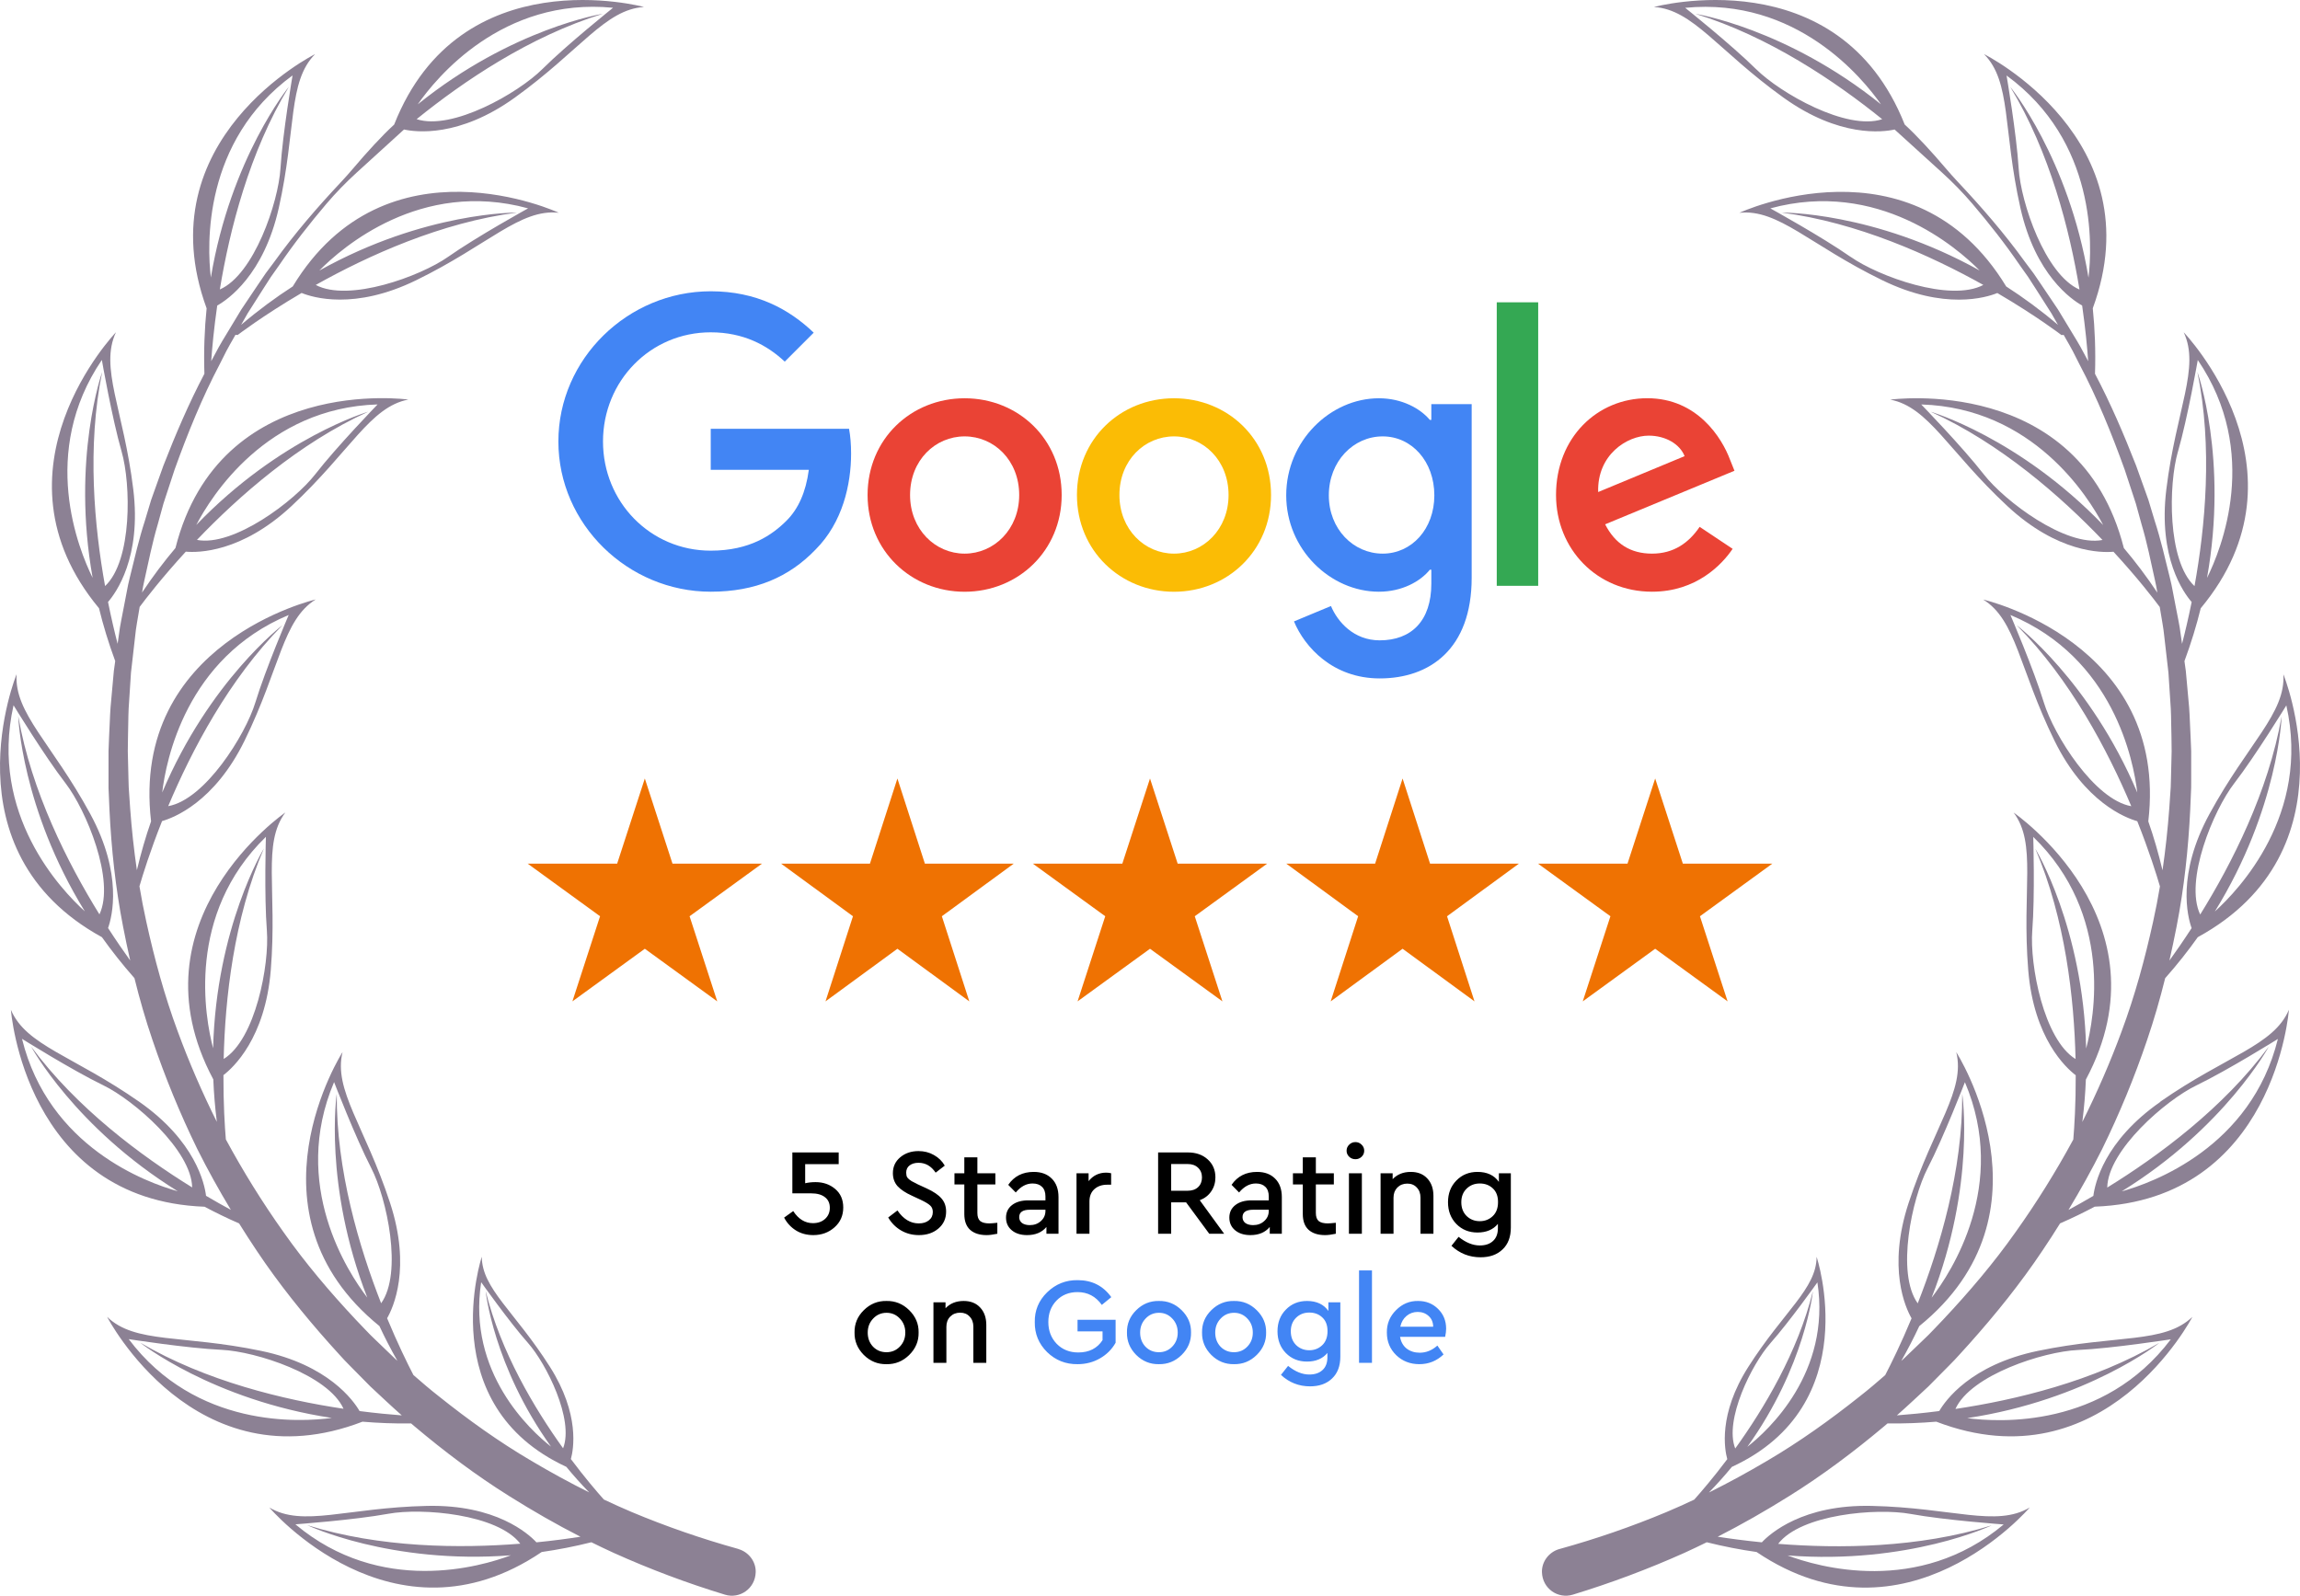
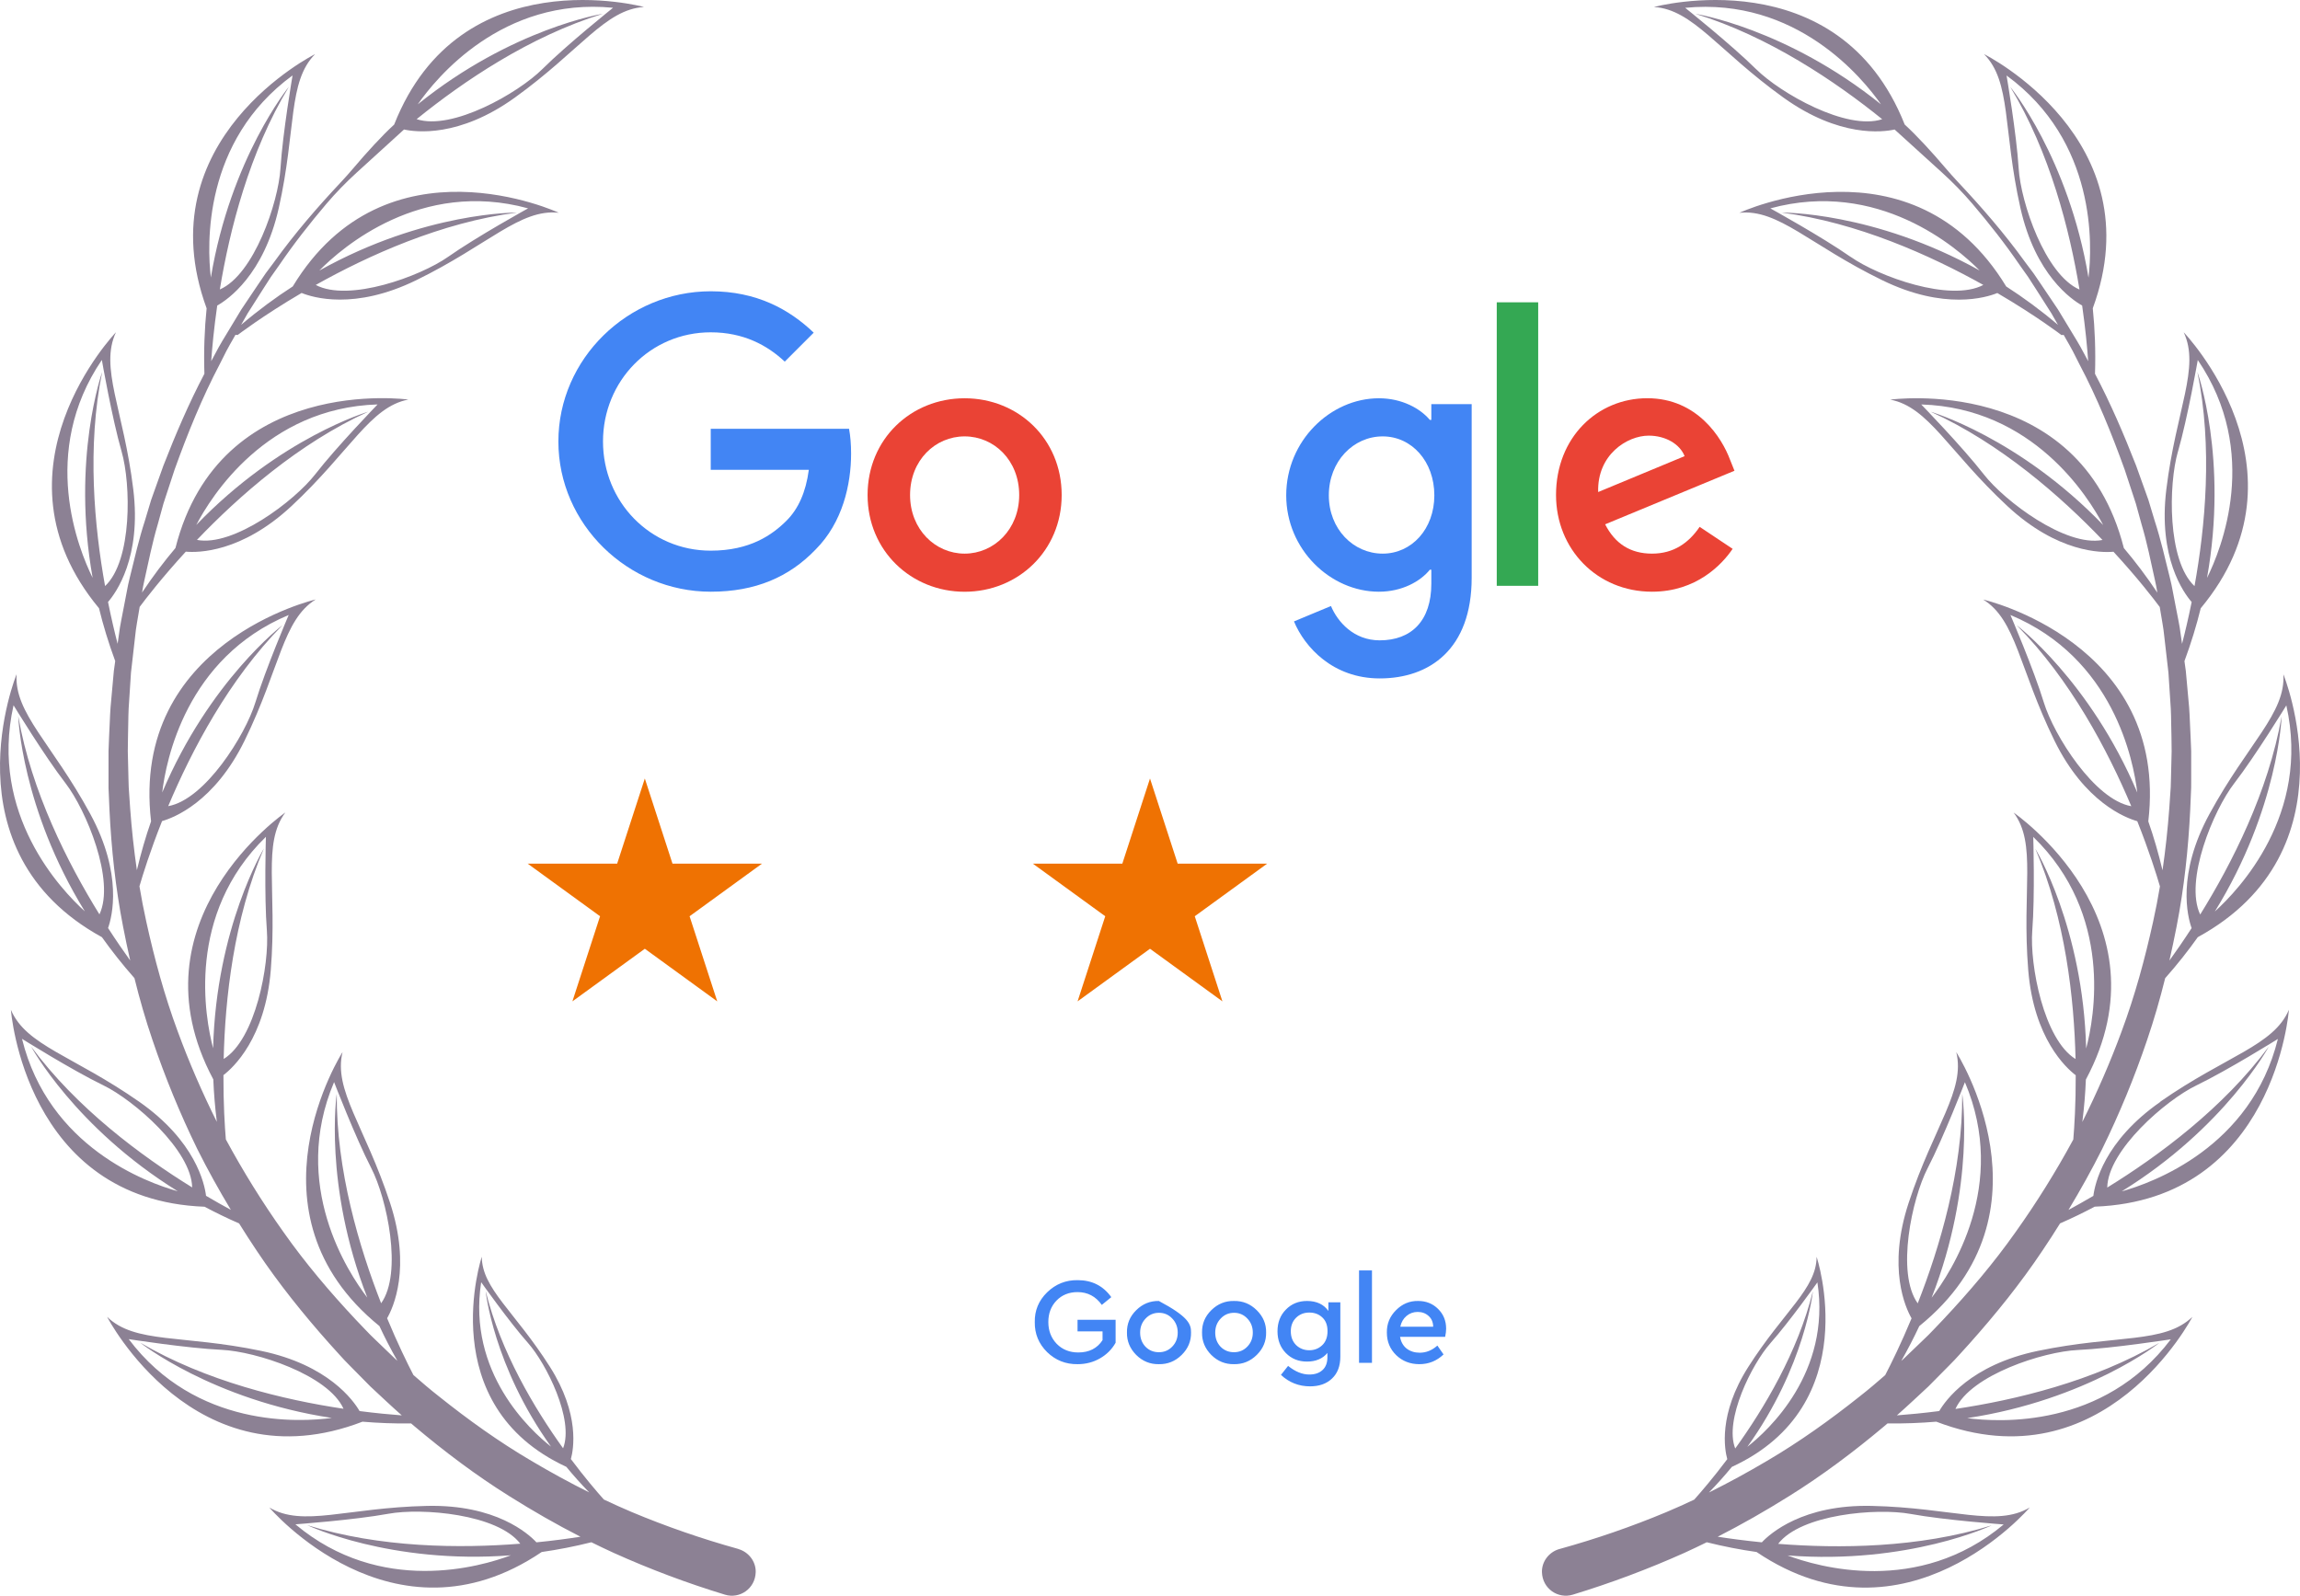
<svg xmlns="http://www.w3.org/2000/svg" width="980" height="680" viewBox="0 0 980 680" fill="none">
  <g clip-path="url(#clip0_1_64)">
    <path d="M452.366 210.943C452.366 234.679 433.8 252.169 411.016 252.169C388.231 252.169 369.665 234.679 369.665 210.943C369.665 187.04 388.231 169.717 411.016 169.717C433.8 169.717 452.366 187.04 452.366 210.943ZM434.265 210.943C434.265 196.111 423.505 185.962 411.016 185.962C398.527 185.962 387.766 196.111 387.766 210.943C387.766 225.627 398.527 235.924 411.016 235.924C423.505 235.924 434.265 225.608 434.265 210.943Z" fill="#EA4335" />
-     <path d="M541.572 210.943C541.572 234.679 523.006 252.169 500.221 252.169C477.437 252.169 458.871 234.679 458.871 210.943C458.871 187.059 477.437 169.717 500.221 169.717C523.006 169.717 541.572 187.04 541.572 210.943ZM523.471 210.943C523.471 196.111 512.71 185.962 500.221 185.962C487.733 185.962 476.972 196.111 476.972 210.943C476.972 225.627 487.733 235.924 500.221 235.924C512.71 235.924 523.471 225.608 523.471 210.943Z" fill="#FBBC05" />
    <path d="M627.061 172.208V246.221C627.061 276.667 609.108 289.101 587.885 289.101C567.906 289.101 555.882 275.737 551.348 264.808L567.107 258.247C569.914 264.957 576.79 272.875 587.866 272.875C601.452 272.875 609.87 264.492 609.87 248.712V242.783H609.239C605.187 247.783 597.382 252.151 587.532 252.151C566.921 252.151 548.04 234.196 548.04 211.092C548.04 187.821 566.921 169.717 587.532 169.717C597.363 169.717 605.168 174.085 609.239 178.937H609.87V172.227H627.061V172.208ZM611.153 211.092C611.153 196.576 601.47 185.962 589.149 185.962C576.66 185.962 566.197 196.576 566.197 211.092C566.197 225.46 576.66 235.924 589.149 235.924C601.47 235.924 611.153 225.46 611.153 211.092Z" fill="#4285F4" />
    <path d="M655.403 128.826V249.641H637.747V128.826H655.403Z" fill="#34A853" />
    <path d="M724.203 224.512L738.253 233.88C733.718 240.589 722.79 252.151 703.908 252.151C680.492 252.151 663.004 234.047 663.004 210.925C663.004 186.408 680.64 169.699 701.883 169.699C723.273 169.699 733.736 186.724 737.156 195.925L739.033 200.609L683.93 223.434C688.149 231.705 694.709 235.924 703.908 235.924C713.126 235.924 719.519 231.389 724.203 224.512ZM680.956 209.679L717.791 194.382C715.765 189.234 709.669 185.646 702.496 185.646C693.296 185.646 680.492 193.769 680.956 209.679Z" fill="#EA4335" />
    <path d="M302.835 200.219V182.728H361.766C362.343 185.777 362.64 189.382 362.64 193.286C362.64 206.408 359.053 222.634 347.494 234.196C336.25 245.905 321.884 252.151 302.853 252.151C267.58 252.151 237.919 223.415 237.919 188.137C237.919 152.859 267.58 124.124 302.853 124.124C322.367 124.124 336.268 131.781 346.713 141.763L334.373 154.104C326.883 147.078 316.736 141.614 302.835 141.614C277.077 141.614 256.931 162.376 256.931 188.137C256.931 213.899 277.077 234.66 302.835 234.66C319.542 234.66 329.058 227.95 335.153 221.854C340.097 216.91 343.349 209.847 344.631 200.2L302.835 200.219Z" fill="#4285F4" />
  </g>
  <path d="M274.75 331.75L286.537 368.027H324.68L293.822 390.447L305.609 426.723L274.75 404.303L243.891 426.723L255.678 390.447L224.82 368.027H262.963L274.75 331.75Z" fill="#EF7202" />
-   <path d="M382.375 331.75L394.078 368.027H431.949L401.311 390.447L413.013 426.723L382.375 404.303L351.737 426.723L363.439 390.447L332.801 368.027H370.672L382.375 331.75Z" fill="#EF7202" />
  <path d="M490 331.75L501.787 368.027H539.93L509.072 390.447L520.859 426.723L490 404.303L459.141 426.723L470.928 390.447L440.07 368.027H478.213L490 331.75Z" fill="#EF7202" />
-   <path d="M597.625 331.75L609.328 368.027H647.199L616.561 390.447L628.263 426.723L597.625 404.303L566.987 426.723L578.689 390.447L548.051 368.027H585.922L597.625 331.75Z" fill="#EF7202" />
-   <path d="M705.25 331.75L717.037 368.027H755.18L724.322 390.447L736.109 426.723L705.25 404.303L674.391 426.723L686.178 390.447L655.32 368.027H693.463L705.25 331.75Z" fill="#EF7202" />
-   <path d="M359.297 514.567C359.297 517.997 358.055 520.815 355.57 523.02C353.085 525.225 350.075 526.328 346.54 526.328C343.74 526.328 341.272 525.663 339.137 524.332C337.002 523.002 335.322 521.182 334.097 518.872L337.982 516.09C340.222 519.52 343.022 521.235 346.382 521.235C348.482 521.235 350.197 520.64 351.527 519.45C352.892 518.225 353.575 516.632 353.575 514.672C353.575 512.712 352.875 511.207 351.475 510.157C350.11 509.072 348.15 508.53 345.595 508.53H337.615V491.1H357.355V496.088H343.075V504.225C344.44 503.91 345.91 503.752 347.485 503.752C350.775 503.752 353.557 504.715 355.832 506.64C358.142 508.565 359.297 511.207 359.297 514.567ZM378.453 518.82L382.39 515.827C384.91 519.502 387.938 521.34 391.473 521.34C393.258 521.34 394.693 520.902 395.778 520.027C396.898 519.152 397.458 517.98 397.458 516.51C397.458 515.32 397.09 514.392 396.355 513.727C395.62 513.027 394.29 512.222 392.365 511.312L388.533 509.527C385.838 508.302 383.808 506.955 382.443 505.485C381.113 503.98 380.448 502.125 380.448 499.92C380.448 497.155 381.498 494.897 383.598 493.147C385.698 491.397 388.288 490.522 391.368 490.522C393.783 490.522 395.97 491.082 397.93 492.202C399.925 493.322 401.465 494.827 402.55 496.717L398.665 499.71C396.775 496.91 394.343 495.51 391.368 495.51C389.828 495.51 388.568 495.877 387.588 496.612C386.608 497.347 386.118 498.38 386.118 499.71C386.153 500.34 386.223 500.865 386.328 501.285C386.468 501.67 386.8 502.09 387.325 502.545C387.85 502.965 388.218 503.227 388.428 503.332C388.638 503.437 389.32 503.787 390.475 504.382C390.685 504.487 390.843 504.575 390.948 504.645L394.833 506.43C397.738 507.76 399.838 509.177 401.133 510.682C402.463 512.187 403.128 514.06 403.128 516.3C403.128 519.275 402.025 521.69 399.82 523.545C397.65 525.4 394.885 526.328 391.525 526.328C388.725 526.328 386.188 525.663 383.913 524.332C381.638 523.002 379.818 521.165 378.453 518.82ZM424.953 521.077V525.75C423.133 526.135 421.61 526.328 420.385 526.328C417.375 526.328 415.03 525.575 413.35 524.07C411.705 522.565 410.883 520.325 410.883 517.35V504.75H406.683V499.972H410.883V493.2H416.448V499.972H424.113V504.75H416.448V516.877C416.448 518.487 416.85 519.642 417.655 520.342C418.495 521.007 419.79 521.34 421.54 521.34C422.135 521.34 423.273 521.252 424.953 521.077ZM451.016 510.157V525.75H445.871V522.862C443.946 525.172 441.198 526.328 437.628 526.328C434.933 526.328 432.763 525.645 431.118 524.28C429.473 522.915 428.651 521.112 428.651 518.872C428.651 516.632 429.508 514.847 431.223 513.517C432.938 512.187 435.248 511.522 438.153 511.522H445.451V509.842C445.451 508.057 444.961 506.692 443.981 505.747C443.036 504.802 441.688 504.33 439.938 504.33C437.313 504.33 434.933 505.607 432.798 508.162L429.596 504.907C432.116 501.232 435.738 499.395 440.463 499.395C443.683 499.395 446.238 500.34 448.128 502.23C450.053 504.12 451.016 506.762 451.016 510.157ZM445.451 515.985V515.512H438.836C435.791 515.512 434.268 516.562 434.268 518.662C434.268 519.712 434.671 520.552 435.476 521.182C436.316 521.777 437.418 522.075 438.783 522.075C440.673 522.075 442.248 521.497 443.508 520.342C444.803 519.187 445.451 517.735 445.451 515.985ZM473.44 499.972V504.855H471.76C469.52 504.855 467.7 505.485 466.3 506.745C464.9 508.005 464.2 509.755 464.2 511.995V525.75H458.688V499.972H463.833V503.332C465.758 500.917 468.26 499.71 471.34 499.71C472.04 499.71 472.74 499.797 473.44 499.972ZM521.597 525.75H515.245L505.375 512.362H499.022V525.75H493.457V491.1H506.11C509.61 491.1 512.445 492.097 514.615 494.092C516.785 496.052 517.87 498.59 517.87 501.705C517.87 503.98 517.275 505.975 516.085 507.69C514.93 509.405 513.302 510.665 511.202 511.47L521.597 525.75ZM499.022 496.035V507.427H506.005C507.895 507.427 509.382 506.92 510.467 505.905C511.587 504.855 512.147 503.472 512.147 501.757C512.147 500.042 511.587 498.66 510.467 497.61C509.382 496.56 507.895 496.035 506.005 496.035H499.022ZM546.172 510.157V525.75H541.027V522.862C539.102 525.172 536.355 526.328 532.785 526.328C530.09 526.328 527.92 525.645 526.275 524.28C524.63 522.915 523.807 521.112 523.807 518.872C523.807 516.632 524.665 514.847 526.38 513.517C528.095 512.187 530.405 511.522 533.31 511.522H540.607V509.842C540.607 508.057 540.117 506.692 539.137 505.747C538.192 504.802 536.845 504.33 535.095 504.33C532.47 504.33 530.09 505.607 527.955 508.162L524.752 504.907C527.272 501.232 530.895 499.395 535.62 499.395C538.84 499.395 541.395 500.34 543.285 502.23C545.21 504.12 546.172 506.762 546.172 510.157ZM540.607 515.985V515.512H533.992C530.947 515.512 529.425 516.562 529.425 518.662C529.425 519.712 529.827 520.552 530.632 521.182C531.472 521.777 532.575 522.075 533.94 522.075C535.83 522.075 537.405 521.497 538.665 520.342C539.96 519.187 540.607 517.735 540.607 515.985ZM569.174 521.077V525.75C567.354 526.135 565.832 526.328 564.607 526.328C561.597 526.328 559.252 525.575 557.572 524.07C555.927 522.565 555.104 520.325 555.104 517.35V504.75H550.904V499.972H555.104V493.2H560.669V499.972H568.334V504.75H560.669V516.877C560.669 518.487 561.072 519.642 561.877 520.342C562.717 521.007 564.012 521.34 565.762 521.34C566.357 521.34 567.494 521.252 569.174 521.077ZM574.762 525.75V499.972H580.274V525.75H574.762ZM574.867 492.938C574.132 492.237 573.764 491.38 573.764 490.365C573.764 489.35 574.132 488.492 574.867 487.792C575.602 487.057 576.494 486.69 577.544 486.69C578.559 486.69 579.434 487.057 580.169 487.792C580.904 488.492 581.272 489.35 581.272 490.365C581.272 491.38 580.904 492.237 580.169 492.938C579.434 493.637 578.559 493.987 577.544 493.987C576.494 493.987 575.602 493.637 574.867 492.938ZM610.768 509.632V525.75H605.256V510.367C605.256 508.582 604.731 507.147 603.681 506.062C602.666 504.942 601.318 504.382 599.638 504.382C597.923 504.382 596.506 504.942 595.386 506.062C594.301 507.182 593.758 508.617 593.758 510.367V525.75H588.246V499.972H593.391V502.492C595.351 500.427 597.923 499.395 601.108 499.395C604.083 499.395 606.428 500.322 608.143 502.177C609.893 504.032 610.768 506.517 610.768 509.632ZM638.656 499.972H643.749V523.072C643.749 527.098 642.576 530.213 640.231 532.418C637.921 534.658 634.789 535.778 630.834 535.778C626.074 535.778 621.944 534.15 618.444 530.895L621.489 527.063C624.534 529.513 627.544 530.738 630.519 530.738C632.899 530.738 634.771 530.108 636.136 528.848C637.536 527.588 638.236 525.768 638.236 523.387V521.55C636.206 524 633.301 525.225 629.521 525.225C625.916 525.225 622.924 524.017 620.544 521.602C618.164 519.152 616.974 516.055 616.974 512.31C616.974 508.565 618.164 505.485 620.544 503.07C622.924 500.62 625.916 499.395 629.521 499.395C633.616 499.395 636.661 500.812 638.656 503.647V499.972ZM638.289 512.258C638.289 509.737 637.554 507.795 636.084 506.43C634.614 505.03 632.759 504.33 630.519 504.33C628.279 504.33 626.406 505.065 624.901 506.535C623.396 508.005 622.644 509.93 622.644 512.31C622.644 514.725 623.396 516.685 624.901 518.19C626.441 519.66 628.314 520.395 630.519 520.395C632.654 520.395 634.474 519.695 635.979 518.295C637.519 516.86 638.289 514.847 638.289 512.258ZM364.109 567.835C364.039 564.16 365.351 560.992 368.046 558.332C370.776 555.637 373.996 554.325 377.706 554.395C381.451 554.325 384.689 555.637 387.419 558.332C390.149 561.027 391.479 564.195 391.409 567.835C391.479 571.51 390.149 574.695 387.419 577.39C384.689 580.085 381.451 581.398 377.706 581.328C373.996 581.398 370.776 580.085 368.046 577.39C365.351 574.66 364.039 571.475 364.109 567.835ZM385.739 567.887C385.739 565.507 384.969 563.512 383.429 561.902C381.889 560.257 379.999 559.435 377.759 559.435C375.484 559.435 373.576 560.257 372.036 561.902C370.496 563.512 369.726 565.507 369.726 567.887C369.726 570.267 370.479 572.262 371.984 573.872C373.524 575.447 375.431 576.235 377.706 576.235C379.981 576.235 381.889 575.43 383.429 573.82C384.969 572.21 385.739 570.232 385.739 567.887ZM420.251 564.632V580.75H414.738V565.367C414.738 563.582 414.213 562.147 413.163 561.062C412.148 559.942 410.801 559.382 409.121 559.382C407.406 559.382 405.988 559.942 404.868 561.062C403.783 562.182 403.241 563.617 403.241 565.367V580.75H397.728V554.972H402.873V557.492C404.833 555.427 407.406 554.395 410.591 554.395C413.566 554.395 415.911 555.322 417.626 557.177C419.376 559.032 420.251 561.517 420.251 564.632Z" fill="black" />
-   <path d="M440.908 563.425C440.803 558.49 442.553 554.255 446.158 550.72C449.798 547.185 454.138 545.452 459.178 545.522C465.268 545.522 470.045 547.937 473.51 552.767L469.468 556.075C466.878 552.435 463.43 550.615 459.125 550.615C455.485 550.615 452.493 551.823 450.148 554.238C447.838 556.652 446.683 559.697 446.683 563.372C446.683 567.082 447.873 570.18 450.253 572.665C452.668 575.115 455.73 576.34 459.44 576.34C464.06 576.34 467.508 574.59 469.783 571.09V567.362H459.125V562.427H475.348V572.192C473.773 574.992 471.55 577.215 468.68 578.86C465.81 580.505 462.643 581.328 459.178 581.328C454.103 581.398 449.763 579.682 446.158 576.182C442.588 572.647 440.838 568.395 440.908 563.425ZM480.183 567.835C480.113 564.16 481.425 560.992 484.12 558.332C486.85 555.637 490.07 554.325 493.78 554.395C497.525 554.325 500.763 555.637 503.493 558.332C506.223 561.027 507.553 564.195 507.483 567.835C507.553 571.51 506.223 574.695 503.493 577.39C500.763 580.085 497.525 581.398 493.78 581.328C490.07 581.398 486.85 580.085 484.12 577.39C481.425 574.66 480.113 571.475 480.183 567.835ZM501.813 567.887C501.813 565.507 501.043 563.512 499.503 561.902C497.963 560.257 496.073 559.435 493.833 559.435C491.558 559.435 489.65 560.257 488.11 561.902C486.57 563.512 485.8 565.507 485.8 567.887C485.8 570.267 486.553 572.262 488.058 573.872C489.598 575.447 491.505 576.235 493.78 576.235C496.055 576.235 497.963 575.43 499.503 573.82C501.043 572.21 501.813 570.232 501.813 567.887ZM512.175 567.835C512.105 564.16 513.418 560.992 516.113 558.332C518.843 555.637 522.063 554.325 525.773 554.395C529.518 554.325 532.755 555.637 535.485 558.332C538.215 561.027 539.545 564.195 539.475 567.835C539.545 571.51 538.215 574.695 535.485 577.39C532.755 580.085 529.518 581.398 525.773 581.328C522.063 581.398 518.843 580.085 516.113 577.39C513.418 574.66 512.105 571.475 512.175 567.835ZM533.805 567.887C533.805 565.507 533.035 563.512 531.495 561.902C529.955 560.257 528.065 559.435 525.825 559.435C523.55 559.435 521.643 560.257 520.103 561.902C518.563 563.512 517.793 565.507 517.793 567.887C517.793 570.267 518.545 572.262 520.05 573.872C521.59 575.447 523.498 576.235 525.773 576.235C528.048 576.235 529.955 575.43 531.495 573.82C533.035 572.21 533.805 570.232 533.805 567.887ZM566.007 554.972H571.1V578.072C571.1 582.098 569.927 585.213 567.582 587.418C565.272 589.658 562.14 590.778 558.185 590.778C553.425 590.778 549.295 589.15 545.795 585.895L548.84 582.063C551.885 584.513 554.895 585.738 557.87 585.738C560.25 585.738 562.122 585.108 563.487 583.848C564.887 582.588 565.587 580.768 565.587 578.387V576.55C563.557 579 560.652 580.225 556.872 580.225C553.267 580.225 550.275 579.017 547.895 576.602C545.515 574.152 544.325 571.055 544.325 567.31C544.325 563.565 545.515 560.485 547.895 558.07C550.275 555.62 553.267 554.395 556.872 554.395C560.967 554.395 564.012 555.812 566.007 558.647V554.972ZM565.64 567.258C565.64 564.737 564.905 562.795 563.435 561.43C561.965 560.03 560.11 559.33 557.87 559.33C555.63 559.33 553.757 560.065 552.252 561.535C550.747 563.005 549.995 564.93 549.995 567.31C549.995 569.725 550.747 571.685 552.252 573.19C553.792 574.66 555.665 575.395 557.87 575.395C560.005 575.395 561.825 574.695 563.33 573.295C564.87 571.86 565.64 569.847 565.64 567.258ZM579.069 580.75V541.375H584.581V580.75H579.069ZM615.758 569.672H596.543C596.893 571.772 597.82 573.435 599.325 574.66C600.865 575.85 602.738 576.445 604.943 576.445C607.673 576.445 610.175 575.43 612.45 573.4L615.075 577.18C612.17 579.945 608.74 581.328 604.785 581.328C600.865 581.328 597.575 580.05 594.915 577.495C592.255 574.905 590.925 571.702 590.925 567.887C590.855 564.177 592.15 560.992 594.81 558.332C597.47 555.637 600.62 554.325 604.26 554.395C607.655 554.395 610.49 555.532 612.765 557.807C615.04 560.047 616.178 562.847 616.178 566.207C616.178 567.222 616.038 568.377 615.758 569.672ZM596.648 565.367H610.665C610.63 563.442 609.983 561.92 608.723 560.8C607.463 559.645 605.905 559.067 604.05 559.067C602.23 559.067 600.638 559.645 599.273 560.8C597.943 561.92 597.068 563.442 596.648 565.367Z" fill="#4285F4" />
+   <path d="M440.908 563.425C440.803 558.49 442.553 554.255 446.158 550.72C449.798 547.185 454.138 545.452 459.178 545.522C465.268 545.522 470.045 547.937 473.51 552.767L469.468 556.075C466.878 552.435 463.43 550.615 459.125 550.615C455.485 550.615 452.493 551.823 450.148 554.238C447.838 556.652 446.683 559.697 446.683 563.372C446.683 567.082 447.873 570.18 450.253 572.665C452.668 575.115 455.73 576.34 459.44 576.34C464.06 576.34 467.508 574.59 469.783 571.09V567.362H459.125V562.427H475.348V572.192C473.773 574.992 471.55 577.215 468.68 578.86C465.81 580.505 462.643 581.328 459.178 581.328C454.103 581.398 449.763 579.682 446.158 576.182C442.588 572.647 440.838 568.395 440.908 563.425ZM480.183 567.835C480.113 564.16 481.425 560.992 484.12 558.332C486.85 555.637 490.07 554.325 493.78 554.395C506.223 561.027 507.553 564.195 507.483 567.835C507.553 571.51 506.223 574.695 503.493 577.39C500.763 580.085 497.525 581.398 493.78 581.328C490.07 581.398 486.85 580.085 484.12 577.39C481.425 574.66 480.113 571.475 480.183 567.835ZM501.813 567.887C501.813 565.507 501.043 563.512 499.503 561.902C497.963 560.257 496.073 559.435 493.833 559.435C491.558 559.435 489.65 560.257 488.11 561.902C486.57 563.512 485.8 565.507 485.8 567.887C485.8 570.267 486.553 572.262 488.058 573.872C489.598 575.447 491.505 576.235 493.78 576.235C496.055 576.235 497.963 575.43 499.503 573.82C501.043 572.21 501.813 570.232 501.813 567.887ZM512.175 567.835C512.105 564.16 513.418 560.992 516.113 558.332C518.843 555.637 522.063 554.325 525.773 554.395C529.518 554.325 532.755 555.637 535.485 558.332C538.215 561.027 539.545 564.195 539.475 567.835C539.545 571.51 538.215 574.695 535.485 577.39C532.755 580.085 529.518 581.398 525.773 581.328C522.063 581.398 518.843 580.085 516.113 577.39C513.418 574.66 512.105 571.475 512.175 567.835ZM533.805 567.887C533.805 565.507 533.035 563.512 531.495 561.902C529.955 560.257 528.065 559.435 525.825 559.435C523.55 559.435 521.643 560.257 520.103 561.902C518.563 563.512 517.793 565.507 517.793 567.887C517.793 570.267 518.545 572.262 520.05 573.872C521.59 575.447 523.498 576.235 525.773 576.235C528.048 576.235 529.955 575.43 531.495 573.82C533.035 572.21 533.805 570.232 533.805 567.887ZM566.007 554.972H571.1V578.072C571.1 582.098 569.927 585.213 567.582 587.418C565.272 589.658 562.14 590.778 558.185 590.778C553.425 590.778 549.295 589.15 545.795 585.895L548.84 582.063C551.885 584.513 554.895 585.738 557.87 585.738C560.25 585.738 562.122 585.108 563.487 583.848C564.887 582.588 565.587 580.768 565.587 578.387V576.55C563.557 579 560.652 580.225 556.872 580.225C553.267 580.225 550.275 579.017 547.895 576.602C545.515 574.152 544.325 571.055 544.325 567.31C544.325 563.565 545.515 560.485 547.895 558.07C550.275 555.62 553.267 554.395 556.872 554.395C560.967 554.395 564.012 555.812 566.007 558.647V554.972ZM565.64 567.258C565.64 564.737 564.905 562.795 563.435 561.43C561.965 560.03 560.11 559.33 557.87 559.33C555.63 559.33 553.757 560.065 552.252 561.535C550.747 563.005 549.995 564.93 549.995 567.31C549.995 569.725 550.747 571.685 552.252 573.19C553.792 574.66 555.665 575.395 557.87 575.395C560.005 575.395 561.825 574.695 563.33 573.295C564.87 571.86 565.64 569.847 565.64 567.258ZM579.069 580.75V541.375H584.581V580.75H579.069ZM615.758 569.672H596.543C596.893 571.772 597.82 573.435 599.325 574.66C600.865 575.85 602.738 576.445 604.943 576.445C607.673 576.445 610.175 575.43 612.45 573.4L615.075 577.18C612.17 579.945 608.74 581.328 604.785 581.328C600.865 581.328 597.575 580.05 594.915 577.495C592.255 574.905 590.925 571.702 590.925 567.887C590.855 564.177 592.15 560.992 594.81 558.332C597.47 555.637 600.62 554.325 604.26 554.395C607.655 554.395 610.49 555.532 612.765 557.807C615.04 560.047 616.178 562.847 616.178 566.207C616.178 567.222 616.038 568.377 615.758 569.672ZM596.648 565.367H610.665C610.63 563.442 609.983 561.92 608.723 560.8C607.463 559.645 605.905 559.067 604.05 559.067C602.23 559.067 600.638 559.645 599.273 560.8C597.943 561.92 597.068 563.442 596.648 565.367Z" fill="#4285F4" />
  <path d="M920.525 469.527C896.454 486.296 892.586 504.557 891.955 509.616C888.137 511.855 884.584 513.845 881.347 515.603C886.443 507.128 891.258 498.487 895.707 489.646C903.078 474.603 909.469 459.095 914.831 443.255C917.802 434.564 920.342 425.74 922.55 416.85C927.697 411.045 932.312 405.19 936.445 399.369C1003.84 362.515 972.917 287.347 972.917 287.347C973.93 303.949 957.894 316.621 941.425 346.874C927.398 372.632 932.096 390.694 933.822 395.504C930.369 400.828 927.149 405.472 924.36 409.337C925.455 404.494 926.485 399.651 927.431 394.774C930.635 378.387 932.411 361.752 933.225 345.116L933.49 338.88C933.606 336.806 933.673 334.716 933.64 332.643V320.154C933.523 315.991 933.258 311.844 933.092 307.681C932.976 305.608 932.942 303.518 932.76 301.445L932.195 295.225L931.631 289.022L931.349 285.92L930.917 282.835L930.768 281.724C933.623 274.012 935.914 266.482 937.707 259.167V259.2C986.845 200.171 930.452 141.606 930.452 141.606C937.508 156.682 927.248 174.347 923.048 208.53C919.479 237.639 930.486 252.699 933.839 256.547C932.444 263.446 931.017 269.467 929.739 274.377L929.191 270.512C928.709 266.382 927.746 262.335 926.999 258.238L925.821 252.118C925.439 250.078 925.04 248.038 924.509 246.031C922.5 237.97 920.674 229.876 918.101 221.981L916.308 216.027L915.412 213.058L914.366 210.122L910.166 198.413C904.97 185.094 899.309 171.925 892.652 159.286C892.968 149.501 892.602 140.179 891.706 131.372C918.151 59.306 845.356 23.049 845.356 23.049C857.06 34.875 853.325 54.961 860.862 88.58C867.269 117.191 882.708 127.69 887.174 130.195C888.585 139.98 889.349 148.19 889.747 153.913C889.631 153.714 889.531 153.498 889.415 153.299L886.477 147.842C885.497 146.018 884.352 144.293 883.306 142.501L876.881 131.886L869.959 121.603C868.797 119.895 867.668 118.17 866.473 116.478L862.754 111.519C854.055 99.461 844.294 88.215 834.118 77.401C832.391 75.56 830.698 73.669 829.071 71.746C823.194 64.829 816.803 57.863 811.54 53.036H811.557C783.236 -18.333 704.731 2.98 704.731 2.98C721.348 4.042 731.923 21.507 759.928 41.609C783.767 58.709 802.277 56.304 807.274 55.193L827.461 73.52C832.059 77.7 836.409 82.145 840.443 86.872C847.581 95.248 854.387 103.906 860.596 112.995L864.149 118.004C865.294 119.712 866.373 121.454 867.485 123.179L874.092 133.545L876.881 138.438C869.527 132.201 862.107 126.761 854.786 122.051H854.802C814.91 56.437 741.136 90.687 741.136 90.687C757.687 88.929 771.068 104.37 802.078 119.447C828.457 132.284 846.303 126.794 851.034 124.87C867.867 134.723 878.359 142.783 878.359 142.783L879.305 142.717L880.168 144.243C881.164 146.034 882.243 147.776 883.173 149.6L885.945 155.074C893.598 169.553 899.757 184.779 905.302 200.138L909.137 211.781L910.083 214.684L910.897 217.636L912.523 223.541C914.864 231.369 916.458 239.38 918.218 247.341C918.633 249.066 918.931 250.808 919.214 252.549C914.615 245.65 909.817 239.314 904.92 233.525H904.937C886.012 159.121 805.431 170.3 805.431 170.3C821.783 173.451 830.05 192.127 855.284 215.629C876.749 235.615 895.425 235.582 900.521 235.118C910.764 246.23 917.653 255.187 920.243 258.67L920.359 259.399C920.973 263.43 921.836 267.427 922.202 271.491L923.596 283.632L923.945 286.667L924.144 289.719L924.542 295.822L924.941 301.909C925.074 303.933 925.057 305.973 925.107 308.013C925.173 312.077 925.323 316.157 925.306 320.22L925.007 332.428C925.007 334.468 924.874 336.491 924.708 338.515L924.293 344.602C923.629 353.392 922.7 362.15 921.421 370.857C919.678 363.543 917.653 356.56 915.362 350.025C924.277 273.78 845.008 255.485 845.008 255.485C859.152 264.259 860.214 284.66 875.371 315.593C888.286 341.931 905.734 348.549 910.664 349.942C915.761 362.747 918.915 372.881 920.326 377.724C919.479 382.766 918.516 387.808 917.404 392.801C913.918 408.64 909.651 424.331 903.991 439.523C899.143 452.709 893.515 465.58 887.257 478.119C888.037 471.899 888.535 465.845 888.768 459.99V460.024C925.024 392.32 857.99 346.277 857.99 346.277C867.934 359.612 861.426 378.985 864.198 413.334C866.556 442.559 880.368 455.114 884.435 458.199C884.485 470.357 883.87 480.043 883.406 485.599C876.002 499.25 867.801 512.435 858.803 525.057C849.49 538.26 838.998 550.583 827.975 562.326C825.153 565.195 822.497 568.231 819.525 570.967L810.81 579.327C810.578 579.526 810.345 579.741 810.113 579.94C812.952 574.948 815.491 569.989 817.782 565.113C877.462 516.764 833.537 448.364 833.537 448.364C837.521 464.518 824.024 479.844 813.25 512.585C804.087 540.433 811.955 557.367 814.495 561.795C810.013 572.56 805.88 580.952 803.257 585.994C799.721 589.079 796.151 592.131 792.449 595.017C779.866 605.035 766.751 614.406 752.89 622.55C744.805 627.327 736.554 631.838 728.138 636.018C731.657 632.402 734.927 628.753 737.916 625.104C795.089 598.766 774.039 535.589 774.039 535.589C773.94 549.223 760.111 558.661 744.938 582.478C732.022 602.746 734.845 617.773 735.973 621.803C730.063 629.665 724.95 635.62 721.879 639.053C717.961 640.91 713.994 642.685 709.993 644.377C695.202 650.564 680.029 655.788 664.59 660.067L664.424 660.117C664.424 660.117 664.391 660.117 664.374 660.117C660.024 661.378 656.887 665.425 657.003 669.953C657.202 677.035 663.876 681.463 670.134 679.556C686.337 674.613 702.224 668.675 717.646 661.759C720.867 660.3 724.054 658.774 727.225 657.215C734.512 659.039 741.618 660.399 748.49 661.378H748.457C812.155 704.335 864.846 642.403 864.846 642.403C850.536 650.912 831.926 642.486 797.446 641.723C768.113 641.076 754.201 653.532 750.698 657.248C743.394 656.518 737.003 655.655 731.89 654.859C742.248 649.568 752.342 643.796 762.17 637.643C776.513 628.72 790.009 618.553 802.908 607.722C803.356 607.357 803.804 606.959 804.253 606.577C811.457 606.677 818.397 606.395 825.054 605.831H825.02C896.769 633.347 934.154 561.165 934.154 561.165C922.135 572.676 902.098 568.645 868.332 575.661C839.596 581.632 828.855 596.891 826.282 601.303C819.376 602.199 813.267 602.763 808.237 603.144C812.802 599.13 817.218 594.951 821.667 590.821L830.548 581.848C833.553 578.912 836.259 575.678 839.131 572.593C850.32 560.054 860.895 546.951 870.224 532.985C872.814 529.154 875.321 525.273 877.761 521.342C882.924 519.086 887.838 516.698 892.519 514.21H892.503C969.298 511.357 975.275 430.302 975.275 430.302C968.75 445.61 948.746 449.774 920.459 469.478L920.525 469.527ZM951.967 333.821C961.131 321.945 974.179 300.599 974.179 300.599C984.638 347.04 953.843 379.283 943.716 388.422C970.892 344.452 972.17 305.26 972.17 305.26C966.543 337.403 950.988 367.938 937.475 389.716C930.635 375.336 943.102 345.315 951.967 333.821ZM927.995 192.475C932.146 178.078 936.445 153.415 936.445 153.415C963.239 192.774 946.456 234.073 940.38 246.28C949.494 195.411 936.279 158.49 936.279 158.49C942.853 190.451 939.616 224.552 935.051 249.763C923.414 238.899 923.961 206.407 927.979 192.458L927.995 192.475ZM886.045 123.394C871.436 117.058 861.028 86.275 860.131 71.795C859.201 56.835 854.968 32.171 854.968 32.171C893.432 60.251 891.49 104.785 889.88 118.319C881.38 67.334 856.529 36.998 856.529 36.998C873.462 64.895 881.878 98.101 886.045 123.394ZM748.258 29.484C737.6 18.936 718.028 3.328 718.028 3.328C765.456 -1.266 793.645 33.283 801.464 44.462C761.173 12.053 722.427 5.899 722.427 5.899C753.637 15.486 782.041 34.692 801.978 50.797C786.855 55.79 758.584 39.701 748.275 29.484H748.258ZM788.532 109.479C776.247 100.871 754.317 88.796 754.317 88.796C800.285 76.273 833.902 105.564 843.497 115.267C798.31 90.106 759.082 90.587 759.082 90.587C791.47 94.767 822.696 108.915 845.074 121.421C831.013 128.884 800.434 117.805 788.548 109.462L788.532 109.479ZM895.823 230.109C880.185 233.127 854.188 213.589 845.273 202.145C836.06 190.319 818.612 172.356 818.612 172.356C866.24 173.816 889.797 211.665 896.138 223.74C860.297 186.471 822.646 175.458 822.646 175.458C852.395 188.926 878.11 211.582 895.84 230.092L895.823 230.109ZM908.108 343.557C892.42 340.804 875.122 313.271 870.872 299.405C866.489 285.075 856.612 262.07 856.612 262.07C900.571 280.431 909.07 324.184 910.664 337.719C890.494 290.117 859.251 266.399 859.251 266.399C882.227 289.586 898.147 319.922 908.108 343.54V343.557ZM821.335 497.84C828.208 484.521 837.222 461.168 837.222 461.168C855.848 504.972 831.345 542.224 823.028 553.021C841.87 504.889 836.076 466.111 836.076 466.111C836.309 498.735 826.498 531.559 817.118 555.41C807.822 542.489 814.678 510.727 821.335 497.823V497.84ZM754.35 572.377C762.502 563.189 774.371 546.47 774.371 546.47C780.298 585.016 753.321 609.646 744.523 616.546C769.208 582.13 772.462 550.185 772.462 550.185C766.054 576.126 751.628 600.225 739.36 617.259C734.579 605.118 746.448 581.284 754.35 572.394V572.377ZM813.997 645.14C828.756 647.827 853.74 649.635 853.74 649.635C817.218 680.203 774.421 667.647 761.655 662.837C813.234 666.818 848.677 650 848.677 650C817.517 659.736 783.219 659.918 757.654 657.895C767.316 645.239 799.737 642.536 814.014 645.14H813.997ZM885.232 575.296C900.222 574.6 924.957 570.735 924.957 570.735C896.271 608.734 851.731 606.13 838.201 604.322C889.349 596.593 920.093 572.228 920.093 572.228C891.922 588.714 858.554 596.626 833.188 600.408C839.745 585.895 870.722 575.976 885.232 575.296ZM884.385 451.299C870.789 442.99 864.796 411.045 865.925 396.582C867.104 381.638 866.34 356.627 866.34 356.627C900.504 389.799 892.37 433.619 888.884 446.805C887.572 395.139 867.203 361.636 867.203 361.636C880.069 391.623 883.771 425.674 884.368 451.299H884.385ZM904.024 507.692C948.016 480.507 966.692 446.025 966.692 446.025C947.269 472.248 919.695 492.615 897.865 506.066C898.18 490.16 922.766 468.864 935.831 462.545C949.344 456.01 970.577 442.741 970.577 442.741C959.155 488.95 917.172 504.043 904.024 507.692Z" fill="#8C8194" />
  <path d="M314.631 660.069C314.631 660.069 314.598 660.069 314.581 660.069L314.416 660.019C299.038 655.74 283.909 650.516 269.144 644.33C265.154 642.638 261.215 640.864 257.292 639.006C254.229 635.573 249.131 629.619 243.238 621.758C244.364 617.728 247.178 602.702 234.3 582.435C219.171 558.619 205.399 549.183 205.283 535.55C205.283 535.55 184.294 598.722 241.302 625.075C244.281 628.707 247.542 632.356 251.051 635.971C242.659 631.792 234.432 627.281 226.371 622.504C212.549 614.378 199.473 605.007 186.926 594.973C183.234 592.088 179.675 589.036 176.15 585.951C173.534 580.909 169.413 572.501 164.943 561.754C167.493 557.326 175.339 540.409 166.185 512.547C155.442 479.825 141.985 464.484 145.957 448.33C145.957 448.33 102.142 516.726 161.666 565.087C163.934 569.947 166.483 574.906 169.313 579.881C169.082 579.682 168.85 579.467 168.618 579.268L159.928 570.909C156.981 568.172 154.333 565.137 151.502 562.268C140.511 550.526 130.05 538.203 120.764 525.002C111.792 512.381 103.615 499.196 96.233 485.547C95.769 479.974 95.156 470.305 95.206 458.149C99.262 455.064 113.034 442.509 115.384 413.287C118.148 378.939 111.676 359.585 121.575 346.234C121.575 346.234 54.734 392.274 90.886 459.973V459.94C91.118 465.794 91.614 471.848 92.392 478.067C86.135 465.529 80.54 452.659 75.707 439.474C70.079 424.282 65.808 408.593 62.332 392.755C61.223 387.763 60.263 382.737 59.419 377.679C60.826 372.836 63.954 362.703 69.053 349.899C73.952 348.506 91.366 341.889 104.244 315.552C119.373 284.605 120.433 264.222 134.519 255.449C134.519 255.449 55.496 273.758 64.368 349.999C62.084 356.517 60.065 363.499 58.326 370.813C57.052 362.106 56.108 353.332 55.463 344.559L55.049 338.472C54.883 336.449 54.768 334.409 54.751 332.386L54.453 320.179C54.453 316.116 54.602 312.036 54.652 307.973C54.718 305.933 54.685 303.893 54.817 301.87L55.215 295.783L55.612 289.68L55.81 286.628L56.158 283.593L57.548 271.453C57.913 267.39 58.757 263.393 59.386 259.363L59.502 258.633C62.084 255.15 68.97 246.211 79.166 235.083C84.248 235.547 102.87 235.58 124.273 215.595C149.417 192.111 157.677 173.437 173.981 170.269C173.981 170.269 93.634 159.091 74.763 233.507H74.78C69.897 239.279 65.113 245.614 60.528 252.513C60.809 250.772 61.107 249.031 61.521 247.306C63.292 239.345 64.881 231.334 67.199 223.506L68.821 217.602L69.632 214.65L70.576 211.748L74.399 200.105C79.928 184.748 86.069 169.539 93.7 155.044L96.464 149.571C97.391 147.747 98.467 146.006 99.46 144.214L100.321 142.689L101.265 142.755C101.265 142.755 111.726 134.695 128.511 124.843C133.228 126.767 151.022 132.273 177.325 119.42C208.229 104.328 221.587 88.904 238.09 90.662C238.09 90.662 164.53 56.431 124.753 122.041H124.77C117.453 126.751 110.071 132.19 102.738 138.426L105.519 133.534L112.107 123.168C113.216 121.443 114.292 119.702 115.434 117.994L118.976 112.985C125.167 103.897 131.954 95.239 139.071 86.864C143.094 82.137 147.43 77.693 152.016 73.513L172.144 55.187C177.126 56.282 195.583 58.703 219.353 41.604C247.277 21.503 257.838 4.04 274.391 2.978C274.391 2.978 196.112 -18.333 167.956 53.064H167.973C162.725 57.857 156.352 64.84 150.493 71.755C148.854 73.679 147.182 75.57 145.461 77.411C135.314 88.207 125.581 99.452 116.907 111.526L113.199 116.485C112.007 118.176 110.882 119.901 109.723 121.609L102.821 131.892L96.415 142.506C95.372 144.281 94.23 146.022 93.253 147.847L90.323 153.303C90.207 153.502 90.108 153.718 89.992 153.917C90.389 148.195 91.151 139.985 92.558 130.2C97.01 127.713 112.388 117.198 118.794 88.589C126.309 54.971 122.585 34.887 134.254 23.062C134.254 23.062 61.654 59.317 88.039 131.394C87.145 140.168 86.781 149.488 87.095 159.273C80.458 171.911 74.813 185.079 69.632 198.397L65.444 210.106L64.401 213.041L63.508 216.01L61.72 221.964C59.154 229.858 57.333 237.952 55.33 246.012C54.801 248.019 54.403 250.059 54.023 252.099L52.847 258.219C52.119 262.298 51.142 266.362 50.663 270.491L50.116 274.356C48.842 269.446 47.418 263.426 46.028 256.527C49.371 252.679 60.362 237.604 56.787 208.514C52.599 174.316 42.37 156.653 49.404 141.594C49.404 141.594 -6.826 200.155 42.171 259.18V259.147C43.959 266.461 46.243 273.991 49.09 281.703L48.941 282.814L48.511 285.899L48.229 289L47.666 295.203L47.104 301.422C46.922 303.495 46.888 305.568 46.773 307.658C46.607 311.821 46.342 315.967 46.243 320.13V332.618C46.193 334.708 46.243 336.781 46.375 338.854L46.64 345.09C47.451 361.724 49.222 378.359 52.417 394.745C53.361 399.604 54.37 404.463 55.479 409.306C52.699 405.442 49.487 400.798 46.044 395.474C47.749 390.665 52.434 372.604 38.463 346.848C22.026 316.58 6.053 303.926 7.062 287.325C7.062 287.325 -23.776 362.487 43.429 399.372C47.55 405.16 52.152 411.014 57.284 416.819C59.485 425.725 62.018 434.548 64.981 443.222C70.344 459.061 76.7 474.568 84.05 489.61C88.469 498.45 93.269 507.09 98.368 515.565C95.123 513.807 91.581 511.817 87.79 509.578C87.178 504.503 83.305 486.26 59.303 469.493C31.097 449.79 11.151 445.61 4.646 430.319C4.646 430.319 10.605 511.369 87.178 514.238H87.162C91.829 516.71 96.729 519.114 101.877 521.353C104.327 525.267 106.81 529.165 109.392 532.996C118.695 546.944 129.239 560.062 140.396 572.6C143.259 575.669 145.941 578.903 148.953 581.855L157.809 590.827C162.245 594.957 166.648 599.136 171.2 603.15C166.185 602.768 160.093 602.204 153.207 601.309C150.642 596.897 139.932 581.639 111.279 575.669C77.611 568.653 57.631 572.683 45.647 561.173C45.647 561.173 82.924 633.351 154.465 605.836H154.432C161.053 606.4 167.989 606.682 175.173 606.583C175.62 606.964 176.067 607.346 176.514 607.727C189.375 618.557 202.833 628.723 217.135 637.646C226.934 643.799 236.998 649.587 247.327 654.861C242.212 655.657 235.856 656.536 228.573 657.249C225.08 653.518 211.225 641.079 181.96 641.726C147.579 642.489 129.024 650.914 114.755 642.406C114.755 642.406 167.294 704.317 230.807 661.379H230.774C237.627 660.4 244.712 659.041 251.978 657.216C255.14 658.775 258.318 660.301 261.529 661.76C276.907 668.693 292.748 674.63 308.904 679.556C315.144 681.463 321.798 677.035 321.997 669.953C322.113 665.426 318.984 661.379 314.647 660.119L314.631 660.069ZM239.928 617.18C227.695 600.148 213.311 576.05 206.921 550.111C206.921 550.111 210.166 582.054 234.78 616.467C226.007 609.568 199.108 584.94 205.018 546.396C205.018 546.396 216.853 563.114 224.981 572.302C232.843 581.191 244.678 605.024 239.928 617.164V617.18ZM143.491 466.059C143.491 466.059 137.73 504.835 156.501 552.964C148.208 542.167 123.776 504.918 142.349 461.117C142.349 461.117 151.337 484.469 158.19 497.786C164.828 510.673 171.664 542.449 162.394 555.369C153.042 531.52 143.259 498.698 143.491 466.076V466.059ZM123.015 262.05C123.015 262.05 113.166 285.053 108.796 299.382C104.559 313.247 87.311 340.778 71.668 343.531C81.6 319.914 97.474 289.58 120.383 266.395C120.383 266.395 89.231 290.111 69.119 337.71C70.708 324.176 79.183 280.426 123.015 262.066V262.05ZM160.904 172.326C160.904 172.326 143.507 190.287 134.321 202.112C125.415 213.556 99.51 233.092 83.917 230.074C101.612 211.565 127.253 188.911 156.899 175.444C156.899 175.444 119.357 186.456 83.619 223.722C89.926 211.648 113.431 173.802 160.921 172.342L160.904 172.326ZM136.092 115.257C145.659 105.555 179.179 76.266 225.014 88.788C225.014 88.788 203.131 100.862 190.898 109.469C179.046 117.795 148.556 128.89 134.536 121.427C156.849 108.922 187.985 94.758 220.28 90.596C220.28 90.596 181.165 90.115 136.108 115.274L136.092 115.257ZM178.02 44.44C185.817 33.262 213.923 -1.284 261.215 3.31C261.215 3.31 241.682 18.916 231.072 29.464C220.793 39.68 192.603 55.768 177.524 50.776C197.42 34.672 225.725 15.466 256.845 5.88C256.845 5.88 218.21 12.017 178.037 44.44H178.02ZM124.654 32.134C124.654 32.134 120.433 56.796 119.506 71.755C118.612 86.234 108.233 117.015 93.667 123.351C97.822 98.075 106.214 64.856 123.098 36.96C123.098 36.96 98.318 67.294 89.843 118.276C88.237 104.743 86.301 60.212 124.654 32.134ZM43.561 158.461C43.561 158.461 30.385 195.379 39.473 246.244C33.431 234.038 16.68 192.742 43.396 153.386C43.396 153.386 47.683 178.047 51.821 192.443C55.827 206.374 56.373 238.881 44.77 249.744C40.218 224.535 36.99 190.42 43.545 158.477L43.561 158.461ZM42.37 389.653C28.895 367.877 13.385 337.345 7.774 305.203C7.774 305.203 9.049 344.377 36.146 388.36C26.048 379.221 -4.657 346.98 5.771 300.543C5.771 300.543 18.782 321.904 27.919 333.762C36.758 345.256 49.173 375.274 42.37 389.653ZM75.74 507.638C62.63 503.989 20.768 488.913 9.38 442.691C9.38 442.691 30.551 455.959 44.025 462.494C57.052 468.813 81.567 490.107 81.881 506.012C60.114 492.562 32.62 472.196 13.253 445.975C13.253 445.975 31.875 480.455 75.74 507.638ZM90.82 446.771C87.344 433.586 79.233 389.769 113.298 356.6C113.298 356.6 112.537 381.61 113.712 396.552C114.838 411.014 108.862 442.957 95.305 451.266C95.901 425.642 99.593 391.594 112.421 361.608C112.421 361.608 92.111 395.11 90.803 446.771H90.82ZM141.356 604.244C127.865 606.052 83.47 608.672 54.85 570.66C54.85 570.66 79.531 574.524 94.478 575.221C108.945 575.901 139.833 585.818 146.371 600.33C121.078 596.549 87.807 588.638 59.717 572.153C59.717 572.153 90.373 596.516 141.372 604.244H141.356ZM217.681 662.772C204.952 667.582 162.262 680.136 125.862 649.571C125.862 649.571 150.774 647.763 165.49 645.076C179.725 642.472 212.053 645.176 221.687 657.83C196.195 659.853 161.997 659.654 130.927 649.935C130.927 649.935 166.268 666.752 217.697 662.772H217.681Z" fill="#8C8194" />
  <defs>
    <clipPath id="clip0_1_64">
      <rect width="505.5" height="171" fill="white" transform="translate(237.25 123.25)" />
    </clipPath>
  </defs>
</svg>